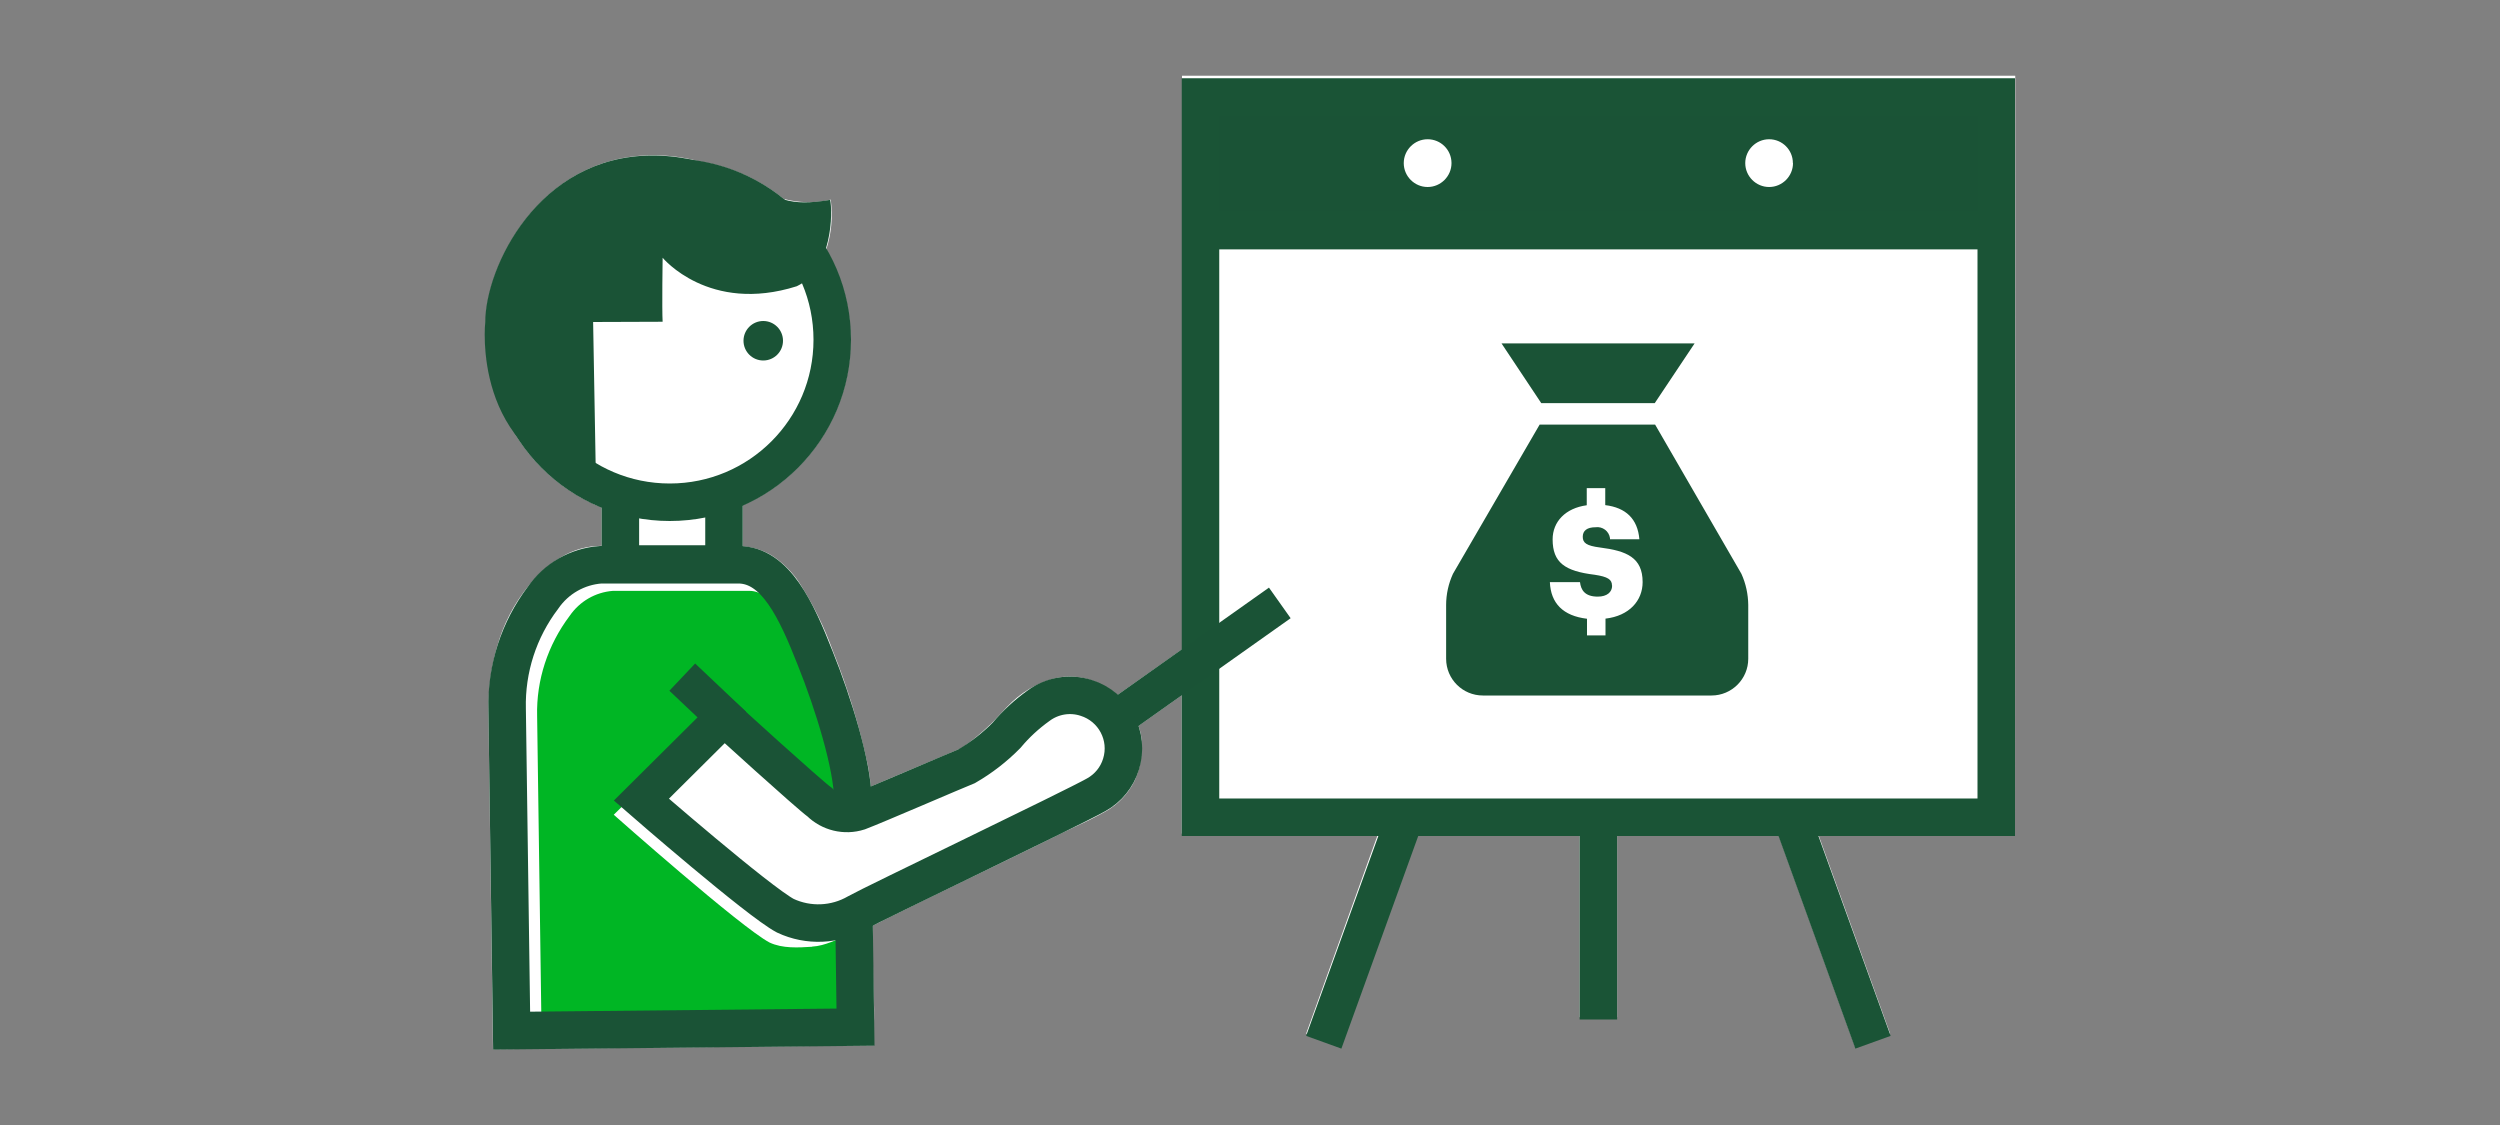
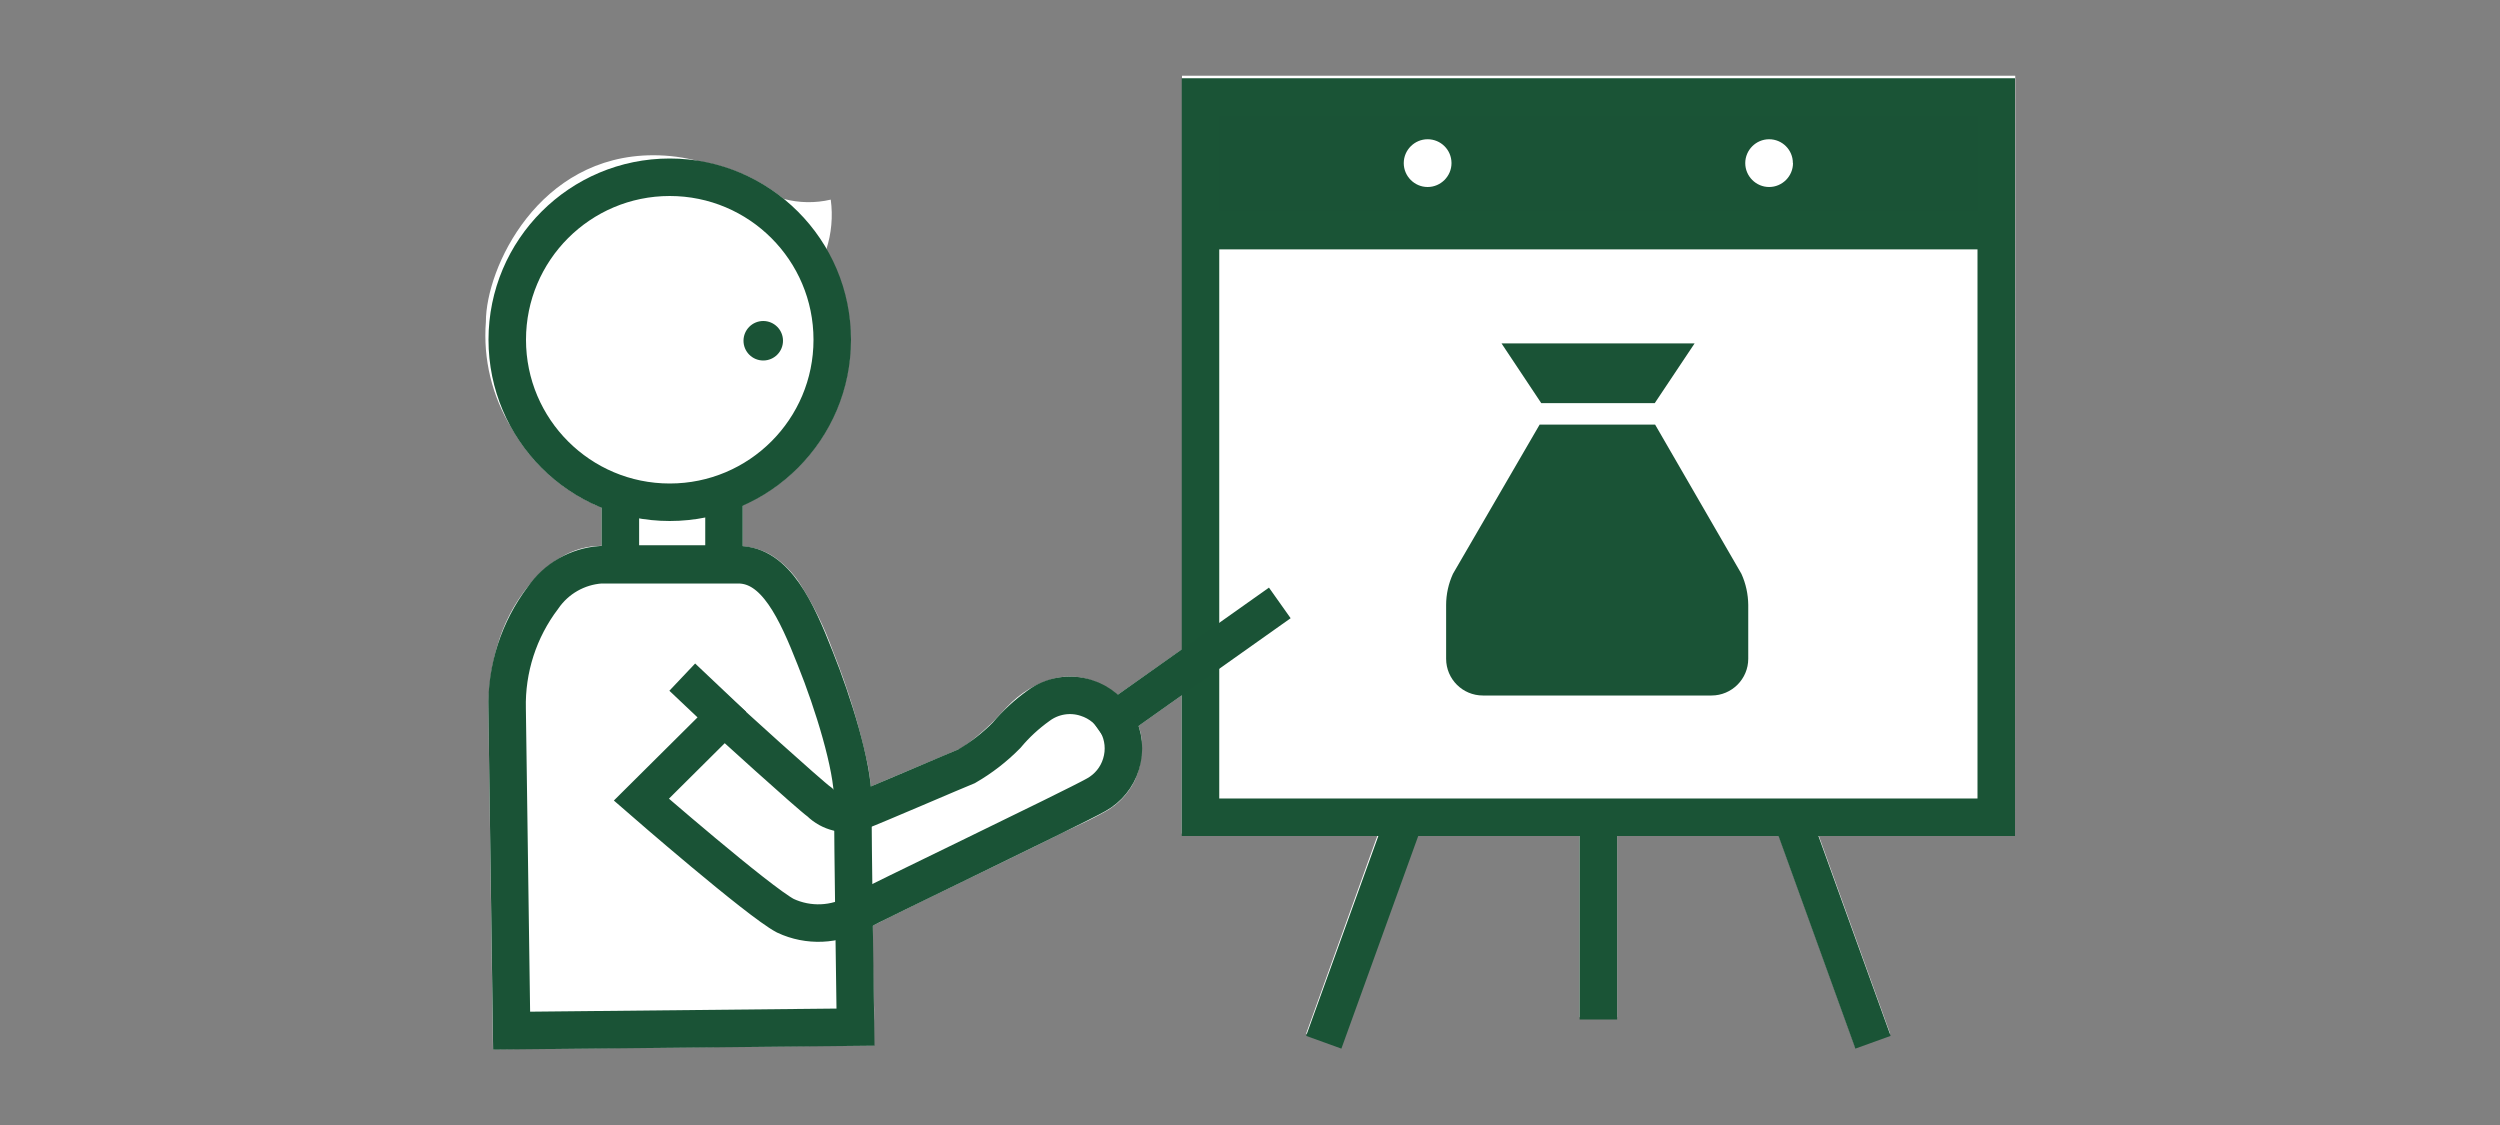
<svg xmlns="http://www.w3.org/2000/svg" viewBox="0 0 200 90">
  <rect x="0" y="0" width="200" height="90" fill="#808080" stroke="none" />
  <defs>
    <style>.h,.i,.j{fill:none;stroke-miterlimit:10;stroke-width:3px;}.h,.j{stroke:#1a5336;}.i{stroke:#1a5436;}.k{fill:#00b624;}.l{fill:#fff;}.m{fill:#1a5336;}.j{stroke-linecap:square;}</style>
  </defs>
  <g id="a" />
  <g id="b">
    <g>
      <path class="l" d="M161.2,66.69h-15.76l5.77,16-2.82,1-6.14-17h-12.88v14.68h-3v-14.68h-12.93l-6.13,17-2.82-1,5.76-16h-15.71v-11.07l-3.46,2.45c.13,.36,.21,.73,.25,1.11v.63c.01,.94-.19,1.88-.6,2.73-.51,1-1.31,1.83-2.29,2.38-.27,.15-.68,.37-1.25,.66l-2.1,1c-1.63,.81-3.66,1.8-5.72,2.8-4,1.93-8.05,3.91-9.54,4.67,0,2.13,0,4.17,.07,5.67s0,2.4,0,2.4v1.51l-30.46,.31-.37-27.22h0c0-1.69,.23-3.38,.7-5,.5-1.79,1.36-3.45,2.54-4.89,.73-.92,1.62-1.69,2.63-2.29,.94-.56,2.01-.86,3.1-.87h.09v-3.07c-3.05-1.24-5.59-3.48-7.2-6.35-1.57-2.55-2.29-5.52-2.06-8.5,0-4.32,4.21-13.33,13.4-13.33,1.24,0,2.47,.16,3.66,.49,2.48,.39,4.81,1.43,6.76,3,1.23,.33,2.53,.35,3.77,.06,.18,1.34,.06,2.71-.36,4,3.99,6.91,1.63,15.75-5.28,19.74-.45,.26-.91,.49-1.38,.7v3.3c.9,.06,1.77,.36,2.52,.87,.79,.56,1.47,1.25,2,2.06,1.1,1.72,2,3.56,2.69,5.48,1.19,2.97,2.13,6.04,2.79,9.17,.11,.57,.18,1.11,.23,1.63l1.55-.66,5.58-2.36h0l.1-.06c.11-.06,.21-.12,.31-.2,.24-.16,.52-.39,.81-.62,.57-.47,1.15-1,1.42-1.27s.65-.72,1.13-1.21c.52-.55,1.11-1.03,1.76-1.42,.46-.26,.94-.48,1.43-.66,1.17-.45,2.47-.45,3.64,0,.73,.26,1.41,.65,2,1.14l5.16-3.65V6.06h66.66l-.02,60.62Z" />
      <path class="l" d="M68.22,63.92c0-2.63-1.56-7.67-3-11.25-1.5-3.81-3.16-7.49-6.16-7.49h-11c-1.86,.13-3.56,1.1-4.62,2.64-1.94,2.56-2.95,5.69-2.87,8.9l.36,25.73,27.51-.28s-.22-15.05-.22-18.25Z" />
-       <path class="k" d="M64.97,75.74c-1.11,.07-2.37,.15-3.41-.34-2.31-1.22-12.46-10.22-12.46-10.22l8.51-8.38,8.31,6.74c.22,.22,1.33-.22,1.62-.15-.33-2.52-1.57-6.5-2.81-9.57-1.31-3.32-2.75-6.55-4.77-6.55h-10.94c-1.39,.11-2.65,.84-3.44,1.99-1.76,2.33-2.68,5.16-2.61,8.01l.34,24.25,24.51-.25c-.02-1.47-.05-3.85-.09-6.38-.7,.2-1.68,.78-2.77,.84Z" />
      <rect class="m" x="96.04" y="7.76" width="63.9" height="10.68" />
      <rect class="i" x="96.04" y="7.76" width="63.66" height="57.62" />
      <line class="i" x1="105.9" y1="83.38" x2="112.47" y2="65.2" />
      <line class="i" x1="149.84" y1="83.38" x2="143.27" y2="65.2" />
      <line class="i" x1="127.87" y1="65.2" x2="127.87" y2="81.56" />
      <line class="i" x1="96.04" y1="18.45" x2="159.7" y2="18.45" />
      <path class="l" d="M116.12,13.05c0,1.05-.86,1.91-1.91,1.91s-1.91-.86-1.91-1.91,.86-1.91,1.91-1.91c1.05,0,1.9,.84,1.91,1.89,0,0,0,.01,0,.02Z" />
      <path class="l" d="M143.44,13.05c0,1.05-.86,1.91-1.91,1.91-1.05,0-1.91-.86-1.91-1.91,0-1.05,.86-1.91,1.91-1.91h0c1.05,0,1.9,.85,1.9,1.9h0Z" />
      <line class="j" x1="89.16" y1="57.6" x2="101.16" y2="49.1" />
      <path class="h" d="M68.22,63.92c0-2.63-1.56-7.67-3-11.25-1.5-3.81-3.16-7.49-6.16-7.49h-11c-1.86,.13-3.56,1.1-4.62,2.64-1.94,2.56-2.95,5.69-2.87,8.9l.36,25.73,27.51-.28s-.22-15.05-.22-18.25Z" />
      <polyline class="h" points="49.63 39.71 49.63 45.12 57.92 45.12 57.92 39.57" />
      <path class="h" d="M40.58,27.18c0,7.18,5.82,13,13,13s13-5.82,13-13-5.82-13-13-13-13,5.82-13,13Z" />
-       <path class="m" d="M53.01,25.74c-.06-1,0-5.12,0-5.12,0,0,3.71,4.5,10.73,2.28,2.89-1.37,2.88-6,2.67-6.91-3.3,.55-4.13-.06-6.8-1.55-2.25-1.31-4.8-2-7.4-2-9.18,0-13.39,9-13.39,13.32,0,0-1.19,10.62,8.86,13l-.23-13,5.56-.02Z" />
-       <path class="l" d="M57.93,57.39s6.77,6.16,7.65,6.79c.82,.81,2.02,1.1,3.12,.75,1.32-.5,7.82-3.31,8.63-3.63,1.17-.68,2.24-1.51,3.19-2.47,.75-.9,1.61-1.69,2.56-2.37,1.09-.81,2.51-1.05,3.81-.63,2.24,.7,3.49,3.07,2.79,5.31-.32,1.04-1.03,1.91-1.98,2.44-1.87,1.06-17.93,8.75-19.12,9.43-1.76,1.02-3.91,1.11-5.75,.25-2.16-1.14-11.52-9.29-11.52-9.29l6.62-6.58Z" />
      <line class="h" x1="58.66" y1="58.03" x2="54.58" y2="54.17" />
      <circle class="m" cx="61.06" cy="27.26" r="1.58" />
      <g id="c">
        <path id="d" class="m" d="M123.26,33.97h9.15l6.9,11.93c.36,.79,.54,1.64,.55,2.5v4.3c0,1.62-1.32,2.94-2.94,2.94h-18.29c-1.62,0-2.94-1.31-2.94-2.94h0v-4.3c0-.86,.19-1.72,.55-2.5l6.93-11.93h9.15" />
-         <path id="e" class="l" d="M128.97,46.85c0,.52-.41,.88-1.15,.88-1.05,0-1.35-.55-1.42-1.16h-2.41c.07,1.69,1.05,2.7,2.97,2.93v1.33h1.48v-1.34c1.9-.22,2.97-1.44,2.97-2.92,0-1.97-1.28-2.5-3.41-2.77-1.09-.14-1.38-.37-1.38-.86s.35-.76,1.02-.76c.56-.08,1.08,.31,1.16,.87h0v.09h2.35c-.14-1.64-1.09-2.53-2.73-2.73v-1.36h-1.48v1.37c-1.7,.23-2.73,1.31-2.73,2.73,0,1.86,.98,2.54,3.36,2.83,1.06,.16,1.39,.38,1.39,.87Z" />
        <path id="f" class="m" d="M120.12,27.47l3.18,4.78h9.08l3.19-4.78h-15.45Z" />
      </g>
      <path class="h" d="M57.93,57.39s6.77,6.16,7.65,6.79c.82,.81,2.02,1.1,3.12,.75,1.32-.5,7.82-3.31,8.63-3.63,1.17-.68,2.24-1.51,3.19-2.47,.75-.9,1.61-1.69,2.56-2.37,1.09-.81,2.51-1.05,3.81-.63,2.24,.7,3.49,3.07,2.79,5.31-.32,1.04-1.03,1.91-1.98,2.44-1.87,1.06-17.93,8.75-19.12,9.43-1.76,1.02-3.91,1.11-5.75,.25-2.16-1.14-11.52-9.29-11.52-9.29l6.62-6.58Z" />
    </g>
  </g>
  <g id="g" />
</svg>